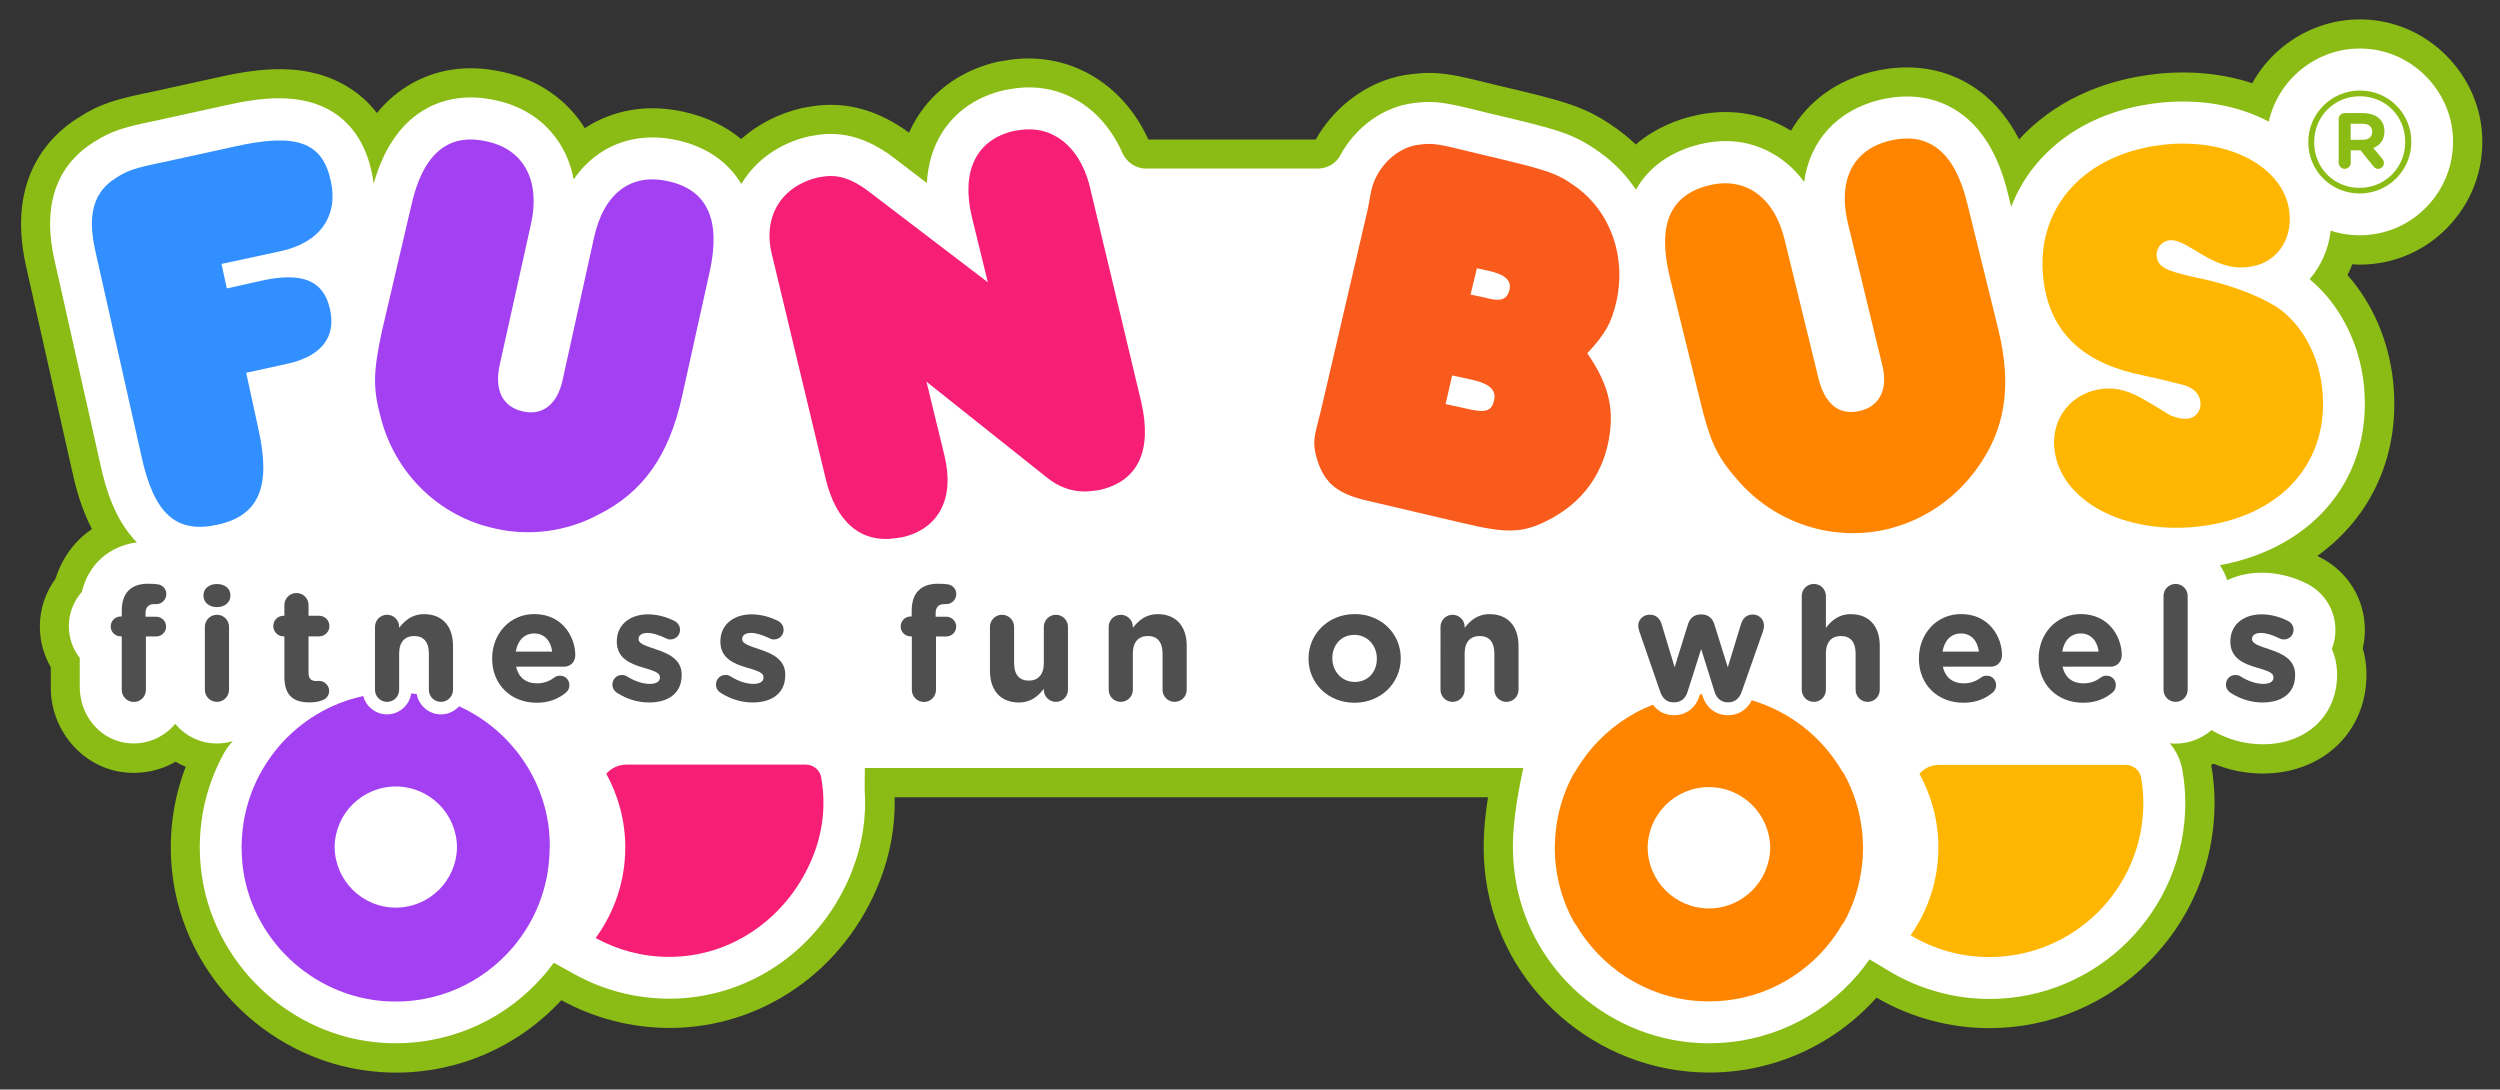
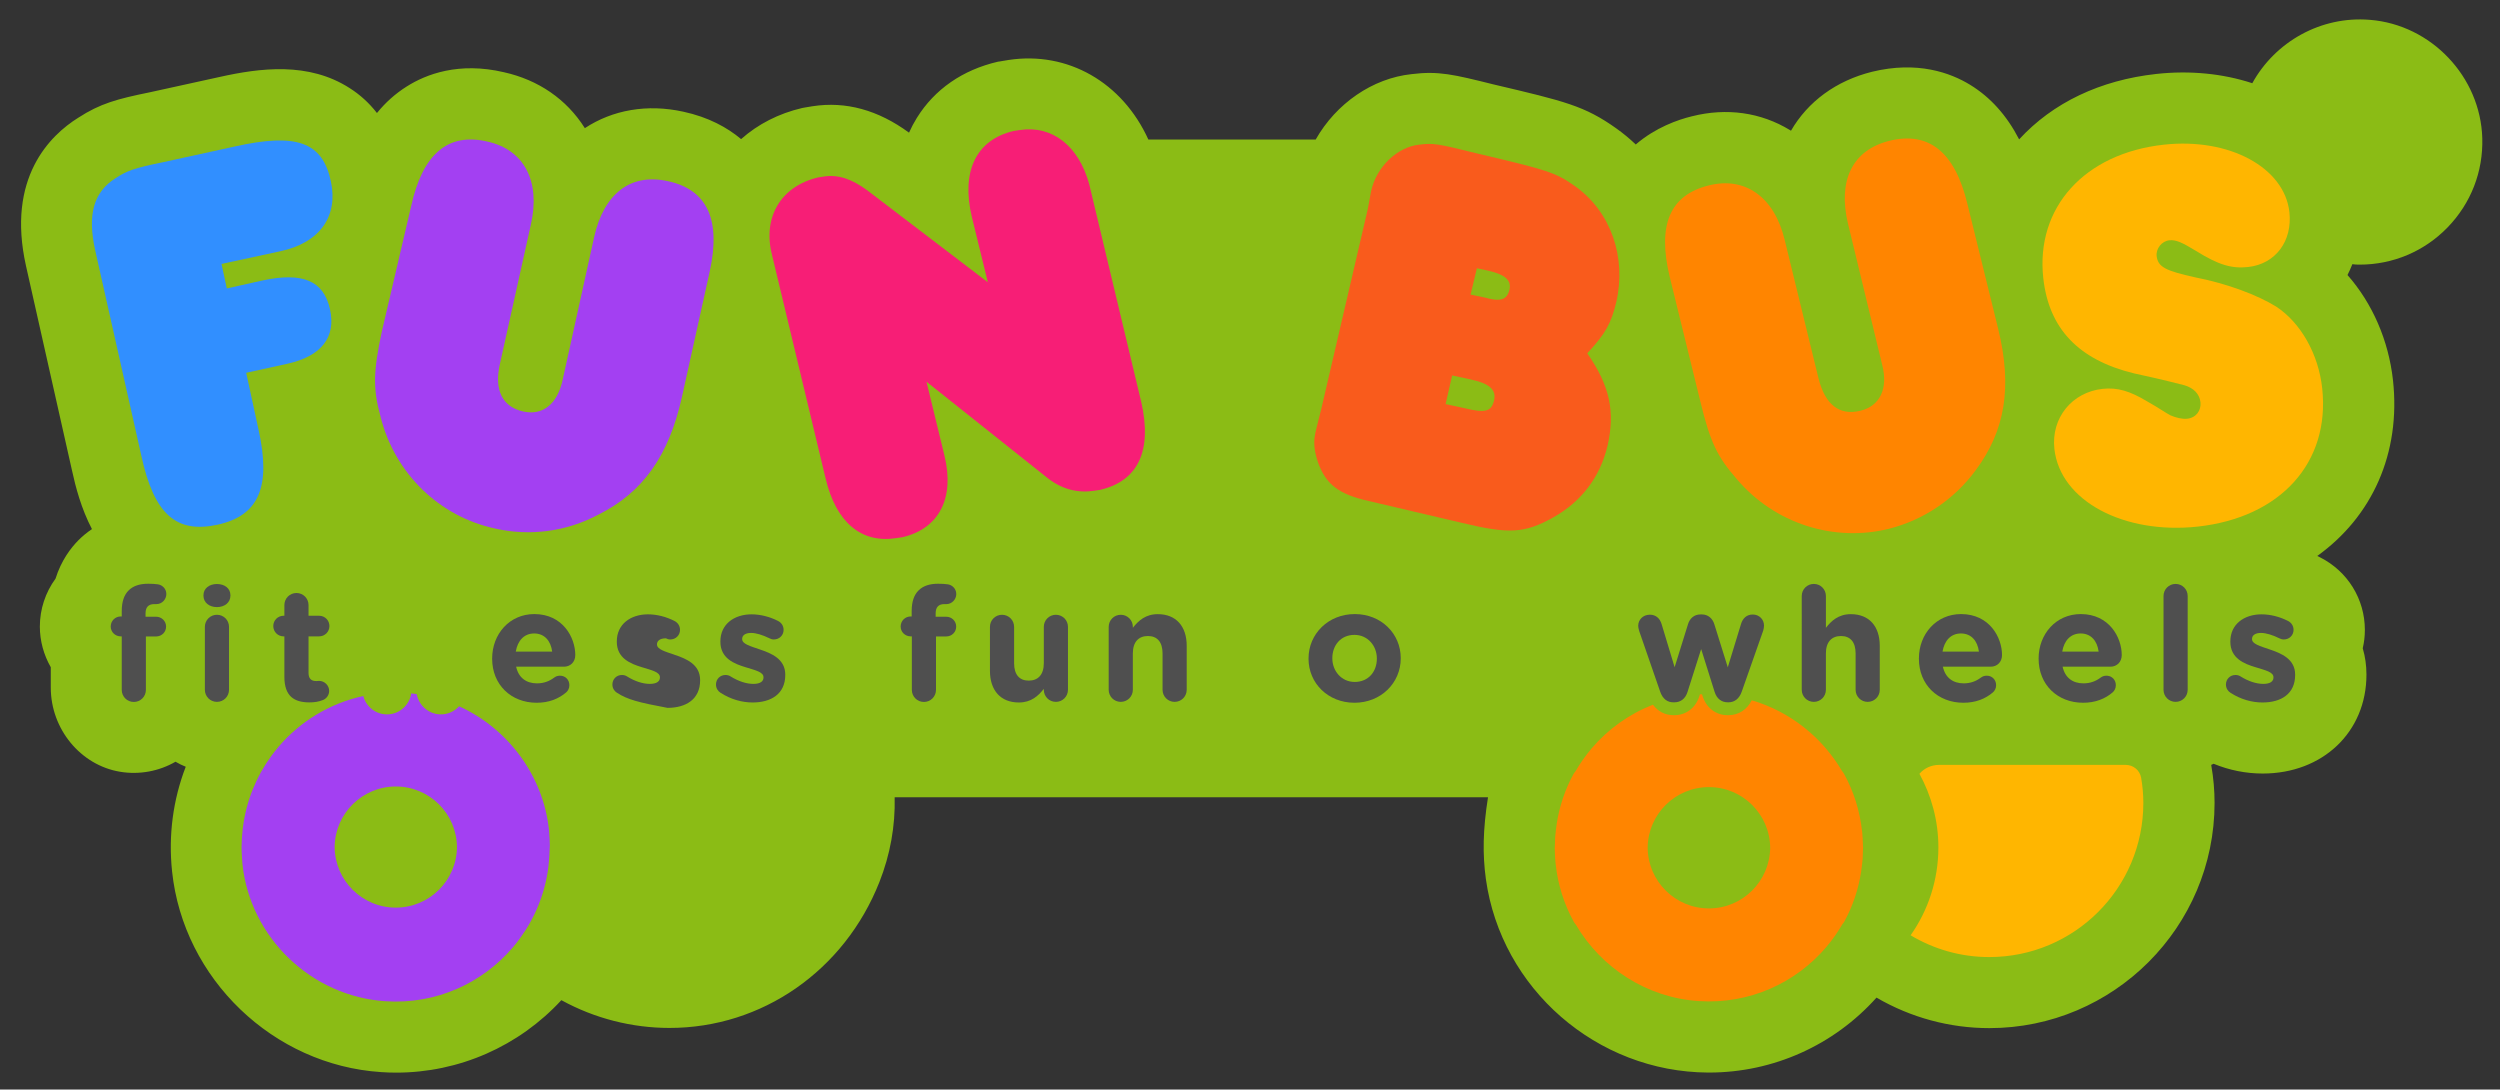
<svg xmlns="http://www.w3.org/2000/svg" version="1.1" id="Layer_2_copy_4" x="0px" y="0px" viewBox="0 0 2836 1236" style="enable-background:new 0 0 2836 1236;" xml:space="preserve">
  <rect x="0" y="0" width="2836" height="1236" fill="#333333" stroke="none" />
  <style type="text/css">
	.st0{fill:#8BBC15;}
	.st1{fill:#FFFFFF;}
	.st2{fill:#318FFF;}
	.st3{fill:#A340F2;}
	.st4{fill:#F71E76;}
	.st5{fill:#F95B1C;}
	.st6{fill:#FF8500;}
	.st7{fill:#FFB600;}
	.st8{fill:#4F4F4F;}
</style>
  <g>
    <path class="st0" d="M2676.7,300.2c37.9,0,73.4-15,99.8-42.2c26.5-27.3,40.5-63.2,39.4-101.3c-2-69.7-58-128.7-127.5-134.2   c-55.6-4.6-107.5,24.9-133.4,71.9c-33.5-11-71-14.7-109-10.5c-63.5,7-117.3,32.6-155.5,74.2c-13.9-27-32.5-47.8-55.6-61.9   c-22.4-13.7-59.8-27.3-111.2-14.8c-40.9,10.2-72.9,33.9-92,66.9c-0.4-0.2-0.8-0.5-1.1-0.7c-33.2-20.2-71.8-25.6-111.2-15.7   c-16.1,3.9-41.3,12.7-63.8,32c-7-6.7-14.4-12.8-22.3-18.4c-35.8-25.4-57.8-30.6-139.3-49.8c-45-11.2-61.9-15.4-92.8-11.6   c-44,4.7-85.4,33.1-108.7,74.2h-189.8c-29.5-64.9-91.4-100.4-158.4-90.3l-10.2,1.7L1132,70c-40,9.3-71.8,31.3-91.9,63.7   c-3.3,5.3-6.3,11-8.9,16.8c-35-25.7-71.7-35.8-109.4-30l-9.6,1.6l-2.1,0.4c-26.7,6.2-50.4,18.4-69.4,35.3   c-15.6-13.1-36.9-24.9-65.6-31.1c-40.9-9-80.1-2.1-111.7,18.7c-0.1-0.1-0.2-0.3-0.2-0.4c-20.6-32.5-52.5-54.4-91.7-63.1   c-50.9-11.9-88,2.2-110.1,16.2c-12.7,8-24,18-33.8,30.1c-8.6-11.1-18.9-20.6-31-28.3c-46.5-29.8-101-23-147.9-12.5l-78.8,17.3   c-37.2,7.6-56.2,12.7-81.2,28.9c-31.7,19.8-81.6,68-59.2,168.1l52.2,232.1c4.1,18.8,10.4,43,22.6,66.4c-6.2,4.2-11.3,8.6-15.3,12.6   c-8.5,8.6-19.5,22.8-26,43.6c-11.5,15.7-17.8,34.7-17.8,54.4c0,16.2,4.4,32.1,12.4,46.1V780c0,47,33.8,88.1,78.7,95.5   c21.9,3.6,44.1-0.6,62.8-11.4c3.7,2.2,7.6,4.1,11.6,5.7c-14.5,37.6-19.8,78-15.5,118.7c12.8,121.9,114.8,219.8,237.2,227.7   c5.6,0.4,11.3,0.6,17,0.6c71.3,0,139.1-29.8,187.4-82.2l0.4,0.2c37.4,20.5,79.7,31.3,122.3,31.3c104.9,0,198.4-65,238.1-165.5   c12.3-31.2,18.1-63.6,17.3-96.2H1688c-5.8,36.6-6.3,64.7-2.4,92.9c17.4,124.4,125.7,218.7,252,219.4h1.2   c72.6,0,141.5-30.9,189.9-85c39,22.7,83.1,34.6,128,34.6c140.9,0,255.5-114.6,255.5-255.5c0-14-1.2-28.2-3.7-42.4   c0-0.2-0.1-0.5-0.1-0.7c0.9-0.4,1.8-0.9,2.7-1.3c17.7,7.3,36.6,11.1,55.7,11.1c68.2,0,117.7-47.2,117.7-112.2   c0-10.4-1.4-20.4-4.2-29.9c1.6-6.8,2.4-13.7,2.4-20.8c0-35.1-19.6-66.7-51.1-82.5c-1-0.5-1.9-0.9-2.9-1.4   c62.2-44.7,95-116.4,85.9-199.4c-5-45.1-23.3-87.2-51.6-119.3c2-4,3.9-8.1,5.5-12.3C2671.2,300.1,2674,300.2,2676.7,300.2z" />
    <g>
-       <path class="st1" d="M2676.7,266.9c28.9,0,55.9-11.4,76-32.2c20.2-20.8,30.8-48.2,30-77.2c-1.5-53-44.1-97.9-97-102.1    c-52.8-4.4-100.7,31.6-112,82.6c-35-18.7-79-26.3-124-21.4c-56,6.1-102.9,28.5-135.6,64.8c-14.1,15.6-25,33.4-32.6,53.2l-3.5-14.2    c-11-46.1-31.3-78.4-60.3-96.1c-17-10.4-45.7-20.7-85.8-10.9c-47.8,11.9-78.9,46.2-85.3,93c-9.2-12.6-20.3-22.9-33.1-30.7    c-25.5-15.5-55.2-19.6-86.1-11.8c-19.1,4.7-52.6,17.4-71.6,51.3c-11.3-16.9-25.2-31.3-41.6-42.8c-30.5-21.6-47.4-25.6-128.2-44.7    c-45.3-11.3-56.9-13.8-81.2-10.9c-35.1,3.8-67.2,27.4-84.7,59.9c-4.9,9.2-14.8,14.5-25.2,14.5h-194.9c-11.9,0-22.2-7.3-27-18.2    c-23-51.9-70.1-80.6-123.3-72.5l-10.2,1.7c-31.2,7.2-55.8,24.1-71.2,48.9c-10,16-15.7,35.4-16.9,56.5l-39.4-30.1    c-28.2-20.8-55.9-28.8-84.8-24.4l-9.6,1.6c-32.8,7.7-59.8,26.4-75.8,52.7c-0.3,0.4-0.5,0.8-0.8,1.3c-0.6-1-1.2-2-1.8-2.9    c-10.7-16.6-31.8-38.3-71.4-46.8c-47.7-10.5-90.6,6-117.1,44.5c-2.7-14.9-8-28.6-15.8-40.8c-15.8-24.9-40.5-41.7-71.2-48.6    c-39.7-9.3-68.1,1.4-84.8,11.9c-25.6,16.1-44.1,43.8-55,82.3c-0.5-4.1-1.2-8.3-2.1-12.5c-6.6-31-21.2-53.9-43.4-68.2    c-36.2-23.2-82.5-17.1-122.9-8l-79.2,17.4c-36.7,7.5-50.4,11.7-70.3,24.5c-29.6,18.5-61.4,56.5-44.4,132.6l52.2,232.4    c5.7,26.4,16.1,63.1,41.5,88.8c-21.2,2.8-34.9,12.4-43.1,20.6c-6.6,6.6-15.2,18.1-19.3,35.5c-9.6,10.8-14.8,24.6-14.8,39    c0,13,4.4,25.8,12.4,36l0,33.3c0,30.3,21,57.8,50.9,62.8c22.1,3.7,43.7-4.8,57.4-21.4c11.6,14.1,28.8,22.3,47.2,22.3    c6.2,0,12.3-0.9,18.1-2.7c-4.1,4.3-7.6,9.1-10.4,14.3c-21.7,39.7-30.6,84.6-25.8,129.9c11.2,106,99.9,191.2,206.3,198.1    c5,0.3,9.9,0.5,14.8,0.5c65,0,126.6-28.5,168.9-78.2c3.3-3.8,6.6-8.1,10.3-13.1l24.6,13.5c32.6,17.9,69.2,27.2,106.4,27.2    c91.2,0,172.5-56.7,207.2-144.5c11.8-29.9,16.7-60.9,14.5-92.4c-0.1-2,0-3.9,0.2-24.8H1728c-11.1,51.7-14.5,86.5-9.5,121.5    c15.2,108.2,109.3,190.2,219.1,190.8h1.2c65,0,126.6-28.5,168.9-78.2c4.4-5.1,8.6-10.7,13.1-17l22.4,13.4    c34.5,20.6,73.7,31.5,113.5,31.5c122.6,0,222.3-99.7,222.3-222.3c0-12.1-1.1-24.5-3.2-36.8c-2-11.8-7.1-22.4-14.4-30.9    c17,1.9,34.4-3.6,47.3-15c17.9,10.6,37.9,16.1,58.1,16.1c49.7,0,84.4-32.5,84.4-79c0-10.4-2-20.2-6-29.1    c2.8-6.9,4.1-14.1,4.1-21.6c0-22.4-12.5-42.6-32.7-52.7c-29.2-14.6-63.5-16.5-90.1-3.7c-1.9-6-4.7-11.8-8.3-17    c109.2-20.3,174.6-102.3,163.2-206.2c-5.2-47-28-90.8-61.4-118.3c13.1-15.1,21.5-34.3,24-55.1    C2654.6,265.2,2665.6,266.9,2676.7,266.9z" />
      <g>
        <g>
          <path class="st0" d="M2618.5,161.4v-0.3c0-31.8,25.8-58.4,58.6-58.4s58.3,26.3,58.3,58.1v0.3c0,31.8-25.8,58.4-58.6,58.4      C2644,219.5,2618.5,193.2,2618.5,161.4z M2728.5,161.1v-0.3c0-28.6-22.1-51.6-51.5-51.6c-29.5,0-51.8,23.4-51.8,52v0.3      c0,28.6,22.1,51.6,51.5,51.6C2706.3,213,2728.5,189.6,2728.5,161.1z M2652.9,135.1c0-3.7,3.1-6.8,6.8-6.8h20.8      c8.4,0,14.8,2.4,19.2,6.8c3.4,3.4,5.2,8.1,5.2,13.6v0.3c0,9.5-4.8,15.7-12.6,18.9l10.2,12.3c1.1,1.4,1.8,2.7,1.8,4.7      c0,3.7-3.1,6.6-6.3,6.6c-2.7,0-4-0.8-5.8-3.1l-14.4-17.9h-11.1v14.2c0,3.7-3.2,6.8-6.9,6.8c-3.7,0-6.8-3.1-6.8-6.8V135.1z       M2680.3,158.6c6.9,0,10.7-3.7,10.7-8.9v-0.3c0-6-4.2-9-11-9h-13.4v18.2H2680.3z" />
        </g>
        <g>
          <g>
            <g>
              <path class="st2" d="M293.2,487c14.6,65.1,0.6,97.9-46.3,108.2s-72.2-11.6-86.6-78.4L108,284c-9.1-40.8-1.7-66.5,23.5-82.1        c12.7-8.2,19.7-11,54.4-18.1l79.9-17.5c70.4-15.8,100.1-5.5,109.6,39.6c8.4,39.1-12.2,69.5-57.3,79.1l-66.8,14.4l6,27.8        l40.8-9.1c45.1-9.6,68.9,0.2,76.2,32.4c7.3,32.1-9.9,53.6-48.1,62.1l-46.9,10.3L293.2,487z" />
              <path class="st3" d="M567.2,412.4c-7,29.9,2.7,49,25.9,54.3c22.4,5.2,39.4-8.1,45.3-36.4L674,268.9        c11-49.1,41.2-72.8,83.6-63.4c44.9,9.6,60.5,44,47.4,103l-31.5,142.2c-14.7,65.7-43.6,107.5-94.5,133        c-36.5,19.5-78.1,24.8-117.2,15.9c-63.3-13.5-113.8-62.3-130-126.5c-8.9-32.7-8.4-51.4,1.4-97.2l33.2-142        c13-59.1,41.6-83.8,86.5-73.3c41.6,9.2,60.4,44.8,49.4,93.8L567.2,412.4z" />
              <path class="st4" d="M1294.6,455.9l-58.9-246.6c-11.8-43.7-42-67.4-78.8-61.8c-2.5,0.4-4.2,0.6-6.7,1        c-43.1,10-59.9,46-47.8,97.3l18.2,74.4L983.8,215.9c-17.4-12.8-32.8-18.2-49.5-15.6c-1.7,0.3-3.4,0.5-5.9,0.9        c-42.2,9.8-63.5,44.8-52.7,87.7l60.9,254c11.8,49.6,40.3,73.6,79.7,67.6c2.5-0.4,5-0.8,7.5-1.1c41.4-9.7,59.3-44.2,47.7-92.1        l-20.5-84.3l137.5,109.4c16.5,12.9,34.3,17.1,52.8,14.3c2.5-0.4,4.2-0.6,6.7-1C1291.1,545.6,1307.3,511.4,1294.6,455.9z" />
              <path class="st5" d="M1823.5,506.1c-8.5,34.9-29.1,62.7-61.6,80.9s-50.4,18.9-103.7,6.1l-105.7-24.8        c-34.2-7.6-48.4-19.2-57.1-43.1c-4-11.5-5.5-21.8-3.8-31c0.3-3.4,2.9-12.5,7.2-30l52.9-227.4l3.7-20.1        c6.1-27.5,29.6-49.9,54.5-52.6c15.5-1.9,19.7-1.5,64.6,9.7c79.9,18.9,89.9,21.5,112.2,37.4c40.6,28.7,58.6,80.7,46.8,131.5        c-5.8,24.1-12,35.5-32.9,58.1C1826.7,438.3,1832.3,467.8,1823.5,506.1z M1639.9,458.4l21.7,4.7c23.3,5.7,30.3,3.8,33.2-8.7        c2.8-11.6-4.1-19.1-25.8-23.8l-21.7-4.7L1639.9,458.4z M1668.2,334.2l15.9,3.3c18.2,5.2,25.3,2.5,28.1-8.3        c2.8-10.8-4.3-17.5-22.6-21.8l-14.2-3.1L1668.2,334.2z" />
              <path class="st6" d="M2062.9,429.2c7.5,29.7,23.4,42.5,47.4,36.8c22.3-5.4,31.9-25.1,24.8-52.3l-38.8-160.2        c-11.6-48.8,5-83.3,47.1-93.8c44.6-10.9,74.3,12.5,88.5,72l34.8,141.2c16.2,66,8.1,115.5-25.6,160.7        c-24.5,33.3-59.3,56.3-98.1,66.2c-62.7,15.6-129.9-5.8-172.7-56.2c-22.3-25.5-30.3-42.2-41.3-87.6l-34.9-142        c-14.1-58.7,0-92.8,44.5-103.7c41.2-10.3,74.4,13.3,86,62.1L2062.9,429.2z" />
              <g>
                <path class="st7" d="M2330.5,509.3c-3.9-35.4,20.2-64.5,54.8-68.2c16.9-1.8,31,2.6,50.2,14.1c12.7,7.1,21,13,26.5,15.9         c6.3,2.7,13.3,4.5,19.2,3.9c10.1-1.1,16-9.4,15-18.7c-1-9.3-7.7-16.2-18.3-19.3c-7-1.8-25.5-6.6-56.9-13.4         c-63.1-15.3-96.8-50.8-103.1-108.1c-8.8-80.1,46.8-141.6,136.9-151.4c74.2-8.1,136.7,26,142.3,76.5         c3.6,32.9-15.7,58.9-46.9,62.3c-18.5,2-33.5-2.3-59.1-18.3c-15.5-9.4-22.7-12.9-30.3-12c-8.4,0.9-15.2,9.3-14.3,17.8         c1.4,12.6,10.4,16.8,43.6,24.2c36.6,7.1,71.3,20.3,92.3,33.4c27.6,18.3,47.7,53.6,51.9,92.4c9.2,84.3-47.1,146.7-141.4,157         C2409.4,606.4,2337,568.3,2330.5,509.3z" />
              </g>
            </g>
            <path class="st3" d="M623.7,958.3c0-2-0.1-4.1-0.2-6.1c-0.1-1.5-0.2-3-0.3-4.6c-0.1-2-0.2-3.9-0.4-5.9       c-6.6-62.5-47-115.5-102-140.5c-5.1,5.6-12.4,9.2-20.6,9.2c-13.7,0-25.1-10-27.5-23.1c-2-0.3-4.1-0.5-6.2-0.7       c-2,13.4-13.5,23.8-27.5,23.8c-12.9,0-23.7-8.8-26.9-20.8c-38.2,8.2-71.7,28.9-96.2,57.6c-2.9,3.4-5.6,6.9-8.2,10.5       c-17,23.2-28.3,50.8-32.1,80.7c-0.1,0.7-0.2,1.4-0.3,2c-0.4,3.3-0.7,6.6-0.9,10c-0.1,1.9-0.2,3.8-0.2,5.7       c0,1.5-0.2,2.9-0.2,4.4c0,1,0.1,2,0.1,3c0,2,0.1,4.1,0.2,6.1c0.1,1.5,0.2,3,0.3,4.6c0.1,2,0.2,3.9,0.4,5.9       c8.8,83.7,78.3,150.2,162.2,155.7c58,3.8,110.2-20.8,144.6-61.1c2.9-3.4,5.6-6.9,8.2-10.5c17-23.2,28.3-50.8,32.1-80.7       c0.1-0.7,0.2-1.4,0.2-2c0.4-3.3,0.7-6.6,0.9-10c0.1-1.9,0.2-3.8,0.2-5.7c0-1.5,0.2-2.9,0.2-4.4       C623.8,960.3,623.7,959.3,623.7,958.3z M449,1029.6c-38.1,0-69-30.7-69.4-68.7c0.4-38,31.3-68.7,69.4-68.7       c38.1,0,69,30.7,69.4,68.7C518,998.9,487.1,1029.6,449,1029.6z" />
            <g>
-               <path class="st4" d="M687.8,877.8c13.6,24.8,21.5,53.2,21.5,83.5c0,38.5-12.5,73.9-33.6,102.8c24.5,13.4,52.5,21.2,82.4,21.4        c73.3,0.5,137.3-46.3,164.3-114.5c12.5-31.5,14-61.4,9.2-89.1c-1.5-8.4-8.9-14.5-17.4-14.5c-41.8,0-163.3,0-204.1,0        C701.5,867.5,693.4,871.3,687.8,877.8L687.8,877.8z" />
-             </g>
+               </g>
            <path class="st6" d="M2113.3,958.7c0-1.2-0.1-2.3-0.1-3.5c-0.1-3.7-0.4-7.3-0.7-10.9c0-0.3,0-0.7-0.1-1c0-0.2-0.1-0.4-0.1-0.5       c-2.5-23.3-9.6-45.3-20.4-64.9c-0.7-1.2-1.5-2.4-2.4-3.4c-22.5-38.3-59.1-67.4-102.3-80.1c-5.3,10.6-15,16.9-26.5,16.9h-0.9       c-13.3,0-24.1-8.3-28.4-21.7l-0.6-2c-0.8,0-1.6,0-2.4,0.1l-0.6,1.9c-4.2,13.4-15.1,21.7-28.4,21.7h-0.9       c-9.6,0-17.8-4.3-23.4-11.9c-27.1,10.6-50.9,27.7-69.5,49.5c-3.7,4.3-7.1,8.9-10.4,13.5c-2.8,4.1-5.5,8.3-8,12.6       c-0.8,1-1.6,1.9-2.2,3c-9.5,17.3-16,36.5-19.1,56.7c0,0.1,0,0.1,0,0.2c-0.6,3.8-1,7.6-1.4,11.5c-0.1,1-0.2,2.1-0.3,3.1       c-0.2,2.8-0.3,5.7-0.3,8.6c0,1.3-0.2,2.6-0.2,4c0,0.9,0.1,1.8,0.1,2.6c0,1.2,0.1,2.3,0.1,3.5c0.1,3.7,0.4,7.3,0.7,10.9       c0,0.3,0,0.7,0.1,1c0,0.2,0.1,0.4,0.1,0.5c2.5,23.3,9.6,45.3,20.4,64.9c0.7,1.2,1.5,2.4,2.4,3.4       c28.7,48.9,80.4,82.9,139.4,86.7c58,3.8,110.2-20.8,144.6-61.1c3.7-4.3,7.1-8.9,10.4-13.5c2.8-4.1,5.5-8.3,8-12.6       c0.8-1,1.6-1.9,2.2-3c9.5-17.3,16-36.5,19.1-56.7c0-0.1,0-0.1,0-0.2c0.6-3.8,1-7.6,1.4-11.5c0.1-1,0.2-2.1,0.3-3.1       c0.2-2.8,0.3-5.7,0.3-8.6c0-1.3,0.2-2.6,0.2-4C2113.4,960.4,2113.3,959.6,2113.3,958.7z M1938.6,1030.5       c-38.2,0-69.1-30.8-69.5-68.8c0.4-38.1,31.3-68.8,69.5-68.8c38.2,0,69.1,30.8,69.5,68.8       C2007.6,999.8,1976.7,1030.5,1938.6,1030.5z" />
            <g>
              <g>
                <path class="st7" d="M2177.4,877.8c13.6,24.8,21.5,53.2,21.5,83.5c0,37.1-11.7,71.5-31.5,99.7c26.1,15.6,56.5,24.7,89.2,24.7         c96.6,0,174.8-78.3,174.8-174.8c0-9.8-0.9-19.4-2.5-28.7c-1.5-8.4-8.9-14.5-17.4-14.5l-212.2,0         C2190.9,867.8,2182.9,871.4,2177.4,877.8L2177.4,877.8z" />
              </g>
            </g>
          </g>
          <g>
            <g>
              <path class="st8" d="M138.1,721.9H137c-6.3,0-11.4-4.9-11.4-11.2s5-11.4,11.4-11.4h1.1v-6.1c0-10.6,2.7-18.4,7.8-23.4        c5.1-5.1,12.4-7.6,22.2-7.6c4.3,0,8.1,0.2,11.2,0.7c4.7,0.7,9.4,4.9,9.4,11c0,6.1-5,11.4-11.2,11.4H175        c-6.3,0-9.9,3.2-9.9,10.5v3.8H177c6.3,0,11.4,4.9,11.4,11.2s-5,11.2-11.4,11.2h-11.5v60.6c0,7.6-6.1,13.7-13.7,13.7        s-13.7-6.1-13.7-13.7V721.9z" />
              <path class="st8" d="M230.8,675.3c0-7.9,6.7-12.8,15.3-12.8c8.7,0,15.3,4.9,15.3,12.8v0.4c0,7.9-6.7,13-15.3,13        c-8.7,0-15.3-5.1-15.3-13V675.3z M232.4,711.1c0-7.6,6.1-13.7,13.7-13.7s13.7,6.1,13.7,13.7v71.4c0,7.6-6.1,13.7-13.7,13.7        s-13.7-6.1-13.7-13.7V711.1z" />
              <path class="st8" d="M322.6,767.7v-45.8h-0.9c-6.5,0-11.7-5.2-11.7-11.7c0-6.5,5.2-11.7,11.7-11.7h0.9v-12.1        c0-7.6,6.1-13.7,13.7-13.7c7.6,0,13.7,6.1,13.7,13.7v12.1H362c6.5,0,11.7,5.2,11.7,11.7c0,6.5-5.2,11.7-11.7,11.7H350v41.3        c0,6.3,2.7,9.4,8.8,9.4c0.9,0,2.7-0.2,3.2-0.2c6.1,0,11.4,5.1,11.4,11.4c0,4.9-3.2,8.8-7,10.3c-5,2-9.7,2.7-15.7,2.7        C333.9,796.7,322.6,790,322.6,767.7z" />
-               <path class="st8" d="M425.4,711.1c0-7.6,6.1-13.7,13.7-13.7c7.6,0,13.7,6.1,13.7,13.7v1.1c6.3-8.1,14.4-15.5,28.3-15.5        c20.7,0,32.8,13.7,32.8,35.9v49.9c0,7.6-6.1,13.7-13.7,13.7c-7.6,0-13.7-6.1-13.7-13.7v-41.3c0-13-6.1-19.7-16.6-19.7        c-10.5,0-17.1,6.7-17.1,19.7v41.3c0,7.6-6.1,13.7-13.7,13.7c-7.6,0-13.7-6.1-13.7-13.7V711.1z" />
              <path class="st8" d="M608.8,797.2c-29,0-50.5-20.4-50.5-49.9v-0.4c0-27.6,19.7-50.3,47.8-50.3c32.3,0,46.5,26.5,46.5,46.5        c0,7.9-5.6,13.2-12.8,13.2h-54.3c2.7,12.4,11.4,18.9,23.6,18.9c7.6,0,13.9-2.3,19.5-6.5c2-1.4,3.8-2.2,6.7-2.2        c6.1,0,10.6,4.7,10.6,10.8c0,3.6-1.6,6.3-3.6,8.1C633.8,792.7,622.8,797.2,608.8,797.2z M626.4,739.2        c-1.6-12.3-8.8-20.6-20.4-20.6c-11.4,0-18.8,8.1-20.9,20.6H626.4z" />
-               <path class="st8" d="M699.9,785.9c-2.9-1.8-5.2-5.1-5.2-9.4c0-6.1,4.7-10.8,10.8-10.8c2,0,4,0.5,5.4,1.4        c9.2,5.8,18.4,8.7,26.2,8.7c7.9,0,11.5-2.9,11.5-7.2v-0.4c0-5.9-9.4-7.9-20-11.2c-13.5-4-28.9-10.3-28.9-29v-0.4        c0-19.7,15.9-30.7,35.3-30.7c10.1,0,20.6,2.7,29.9,7.4c4,2,6.5,5.6,6.5,10.3c0,6.1-4.9,10.8-11,10.8c-2,0-3.2-0.4-5-1.3        c-7.8-3.8-15.1-6.1-20.9-6.1c-6.7,0-10.1,2.9-10.1,6.7v0.4c0,5.4,9.2,7.9,19.7,11.5c13.5,4.5,29.2,11,29.2,28.7v0.4        c0,21.5-16.1,31.2-37,31.2C724.4,796.9,711.6,793.5,699.9,785.9z" />
+               <path class="st8" d="M699.9,785.9c-2.9-1.8-5.2-5.1-5.2-9.4c0-6.1,4.7-10.8,10.8-10.8c2,0,4,0.5,5.4,1.4        c9.2,5.8,18.4,8.7,26.2,8.7c7.9,0,11.5-2.9,11.5-7.2v-0.4c0-5.9-9.4-7.9-20-11.2c-13.5-4-28.9-10.3-28.9-29v-0.4        c0-19.7,15.9-30.7,35.3-30.7c10.1,0,20.6,2.7,29.9,7.4c4,2,6.5,5.6,6.5,10.3c0,6.1-4.9,10.8-11,10.8c-2,0-3.2-0.4-5-1.3        c-6.7,0-10.1,2.9-10.1,6.7v0.4c0,5.4,9.2,7.9,19.7,11.5c13.5,4.5,29.2,11,29.2,28.7v0.4        c0,21.5-16.1,31.2-37,31.2C724.4,796.9,711.6,793.5,699.9,785.9z" />
              <path class="st8" d="M817.4,785.9c-2.9-1.8-5.2-5.1-5.2-9.4c0-6.1,4.7-10.8,10.8-10.8c2,0,4,0.5,5.4,1.4        c9.2,5.8,18.4,8.7,26.2,8.7c7.9,0,11.5-2.9,11.5-7.2v-0.4c0-5.9-9.4-7.9-20-11.2c-13.5-4-28.9-10.3-28.9-29v-0.4        c0-19.7,15.9-30.7,35.3-30.7c10.1,0,20.6,2.7,29.9,7.4c4,2,6.5,5.6,6.5,10.3c0,6.1-4.9,10.8-11,10.8c-2,0-3.2-0.4-5-1.3        c-7.8-3.8-15.1-6.1-20.9-6.1c-6.7,0-10.1,2.9-10.1,6.7v0.4c0,5.4,9.2,7.9,19.7,11.5c13.5,4.5,29.2,11,29.2,28.7v0.4        c0,21.5-16.1,31.2-37,31.2C842,796.9,829.2,793.5,817.4,785.9z" />
            </g>
            <g>
              <path class="st8" d="M1034.2,721.9h-1.1c-6.3,0-11.4-4.9-11.4-11.2s5-11.4,11.4-11.4h1.1v-6.1c0-10.6,2.7-18.4,7.8-23.4        c5.1-5.1,12.4-7.6,22.2-7.6c4.3,0,8.1,0.2,11.2,0.7c4.7,0.7,9.4,4.9,9.4,11c0,6.1-5,11.4-11.2,11.4h-2.3        c-6.3,0-9.9,3.2-9.9,10.5v3.8h11.9c6.3,0,11.4,4.9,11.4,11.2s-5,11.2-11.4,11.2h-11.5v60.6c0,7.6-6.1,13.7-13.7,13.7        s-13.7-6.1-13.7-13.7V721.9z" />
              <path class="st8" d="M1211.5,782.5c0,7.6-6.1,13.7-13.7,13.7s-13.7-6.1-13.7-13.7v-1.1c-6.3,8.1-14.4,15.5-28.3,15.5        c-20.7,0-32.8-13.7-32.8-35.9v-49.9c0-7.6,6.1-13.7,13.7-13.7s13.7,6.1,13.7,13.7v41.3c0,13,6.1,19.7,16.6,19.7        c10.5,0,17.1-6.7,17.1-19.7v-41.3c0-7.6,6.1-13.7,13.7-13.7s13.7,6.1,13.7,13.7V782.5z" />
              <path class="st8" d="M1257.7,711.1c0-7.6,6.1-13.7,13.7-13.7c7.6,0,13.7,6.1,13.7,13.7v1.1c6.3-8.1,14.4-15.5,28.3-15.5        c20.7,0,32.8,13.7,32.8,35.9v49.9c0,7.6-6.1,13.7-13.7,13.7s-13.7-6.1-13.7-13.7v-41.3c0-13-6.1-19.7-16.6-19.7        c-10.5,0-17.1,6.7-17.1,19.7v41.3c0,7.6-6.1,13.7-13.7,13.7c-7.6,0-13.7-6.1-13.7-13.7V711.1z" />
            </g>
            <g>
              <path class="st8" d="M1484.4,747.3v-0.4c0-27.8,22.4-50.3,52.5-50.3c29.9,0,52.1,22.2,52.1,49.9v0.4        c0,27.8-22.4,50.3-52.5,50.3C1506.6,797.2,1484.4,775.1,1484.4,747.3z M1561.9,747.3v-0.4c0-14.2-10.3-26.7-25.4-26.7        c-15.7,0-25.1,12.1-25.1,26.3v0.4c0,14.2,10.3,26.7,25.4,26.7C1552.6,773.6,1561.9,761.6,1561.9,747.3z" />
-               <path class="st8" d="M1634.1,711.1c0-7.6,6.1-13.7,13.7-13.7c7.6,0,13.7,6.1,13.7,13.7v1.1c6.3-8.1,14.4-15.5,28.3-15.5        c20.7,0,32.8,13.7,32.8,35.9v49.9c0,7.6-6.1,13.7-13.7,13.7s-13.7-6.1-13.7-13.7v-41.3c0-13-6.1-19.7-16.6-19.7        c-10.5,0-17.1,6.7-17.1,19.7v41.3c0,7.6-6.1,13.7-13.7,13.7c-7.6,0-13.7-6.1-13.7-13.7V711.1z" />
            </g>
            <g>
              <path class="st8" d="M1883.3,784.6l-23.6-68.2c-0.5-1.6-1.3-4.3-1.3-6.7c0-6.3,5.1-12.4,13.2-12.4c6.9,0,11.4,4.3,13.3,10.6        l14.8,49l15.2-48.9c2-6.5,7-11,14.1-11h1.6c7,0,12.1,4.5,14.1,11l15.3,49l15.1-49.4c1.8-5.8,6-10.5,13.2-10.5        c7.6,0,12.8,5.8,12.8,12.6c0,1.8-0.5,4.3-0.9,5.6l-24.3,69.1c-2.9,8.5-8.5,12.3-15.1,12.3h-0.9c-6.7,0-12.3-3.8-14.8-11.7        l-15.3-48.7l-15.5,48.7c-2.5,7.9-8.1,11.7-14.8,11.7h-0.9C1891.8,796.9,1886.2,793.1,1883.3,784.6z" />
              <path class="st8" d="M2043.9,676.1c0-7.6,6.1-13.7,13.7-13.7s13.7,6.1,13.7,13.7v36.1c6.3-8.1,14.4-15.5,28.3-15.5        c20.7,0,32.8,13.7,32.8,35.9v49.9c0,7.6-6.1,13.7-13.7,13.7s-13.7-6.1-13.7-13.7v-41.3c0-13-6.1-19.7-16.6-19.7        c-10.5,0-17.1,6.7-17.1,19.7v41.3c0,7.6-6.1,13.7-13.7,13.7s-13.7-6.1-13.7-13.7V676.1z" />
              <path class="st8" d="M2227.3,797.2c-29,0-50.5-20.4-50.5-49.9v-0.4c0-27.6,19.7-50.3,47.8-50.3c32.3,0,46.5,26.5,46.5,46.5        c0,7.9-5.6,13.2-12.8,13.2H2204c2.7,12.4,11.4,18.9,23.6,18.9c7.6,0,13.9-2.3,19.5-6.5c2-1.4,3.8-2.2,6.7-2.2        c6.1,0,10.6,4.7,10.6,10.8c0,3.6-1.6,6.3-3.6,8.1C2252.3,792.7,2241.3,797.2,2227.3,797.2z M2244.9,739.2        c-1.6-12.3-8.8-20.6-20.4-20.6c-11.4,0-18.8,8.1-20.9,20.6H2244.9z" />
              <path class="st8" d="M2363.1,797.2c-29,0-50.5-20.4-50.5-49.9v-0.4c0-27.6,19.7-50.3,47.8-50.3c32.3,0,46.5,26.5,46.5,46.5        c0,7.9-5.6,13.2-12.8,13.2h-54.3c2.7,12.4,11.4,18.9,23.6,18.9c7.6,0,13.9-2.3,19.5-6.5c2-1.4,3.8-2.2,6.7-2.2        c6.1,0,10.6,4.7,10.6,10.8c0,3.6-1.6,6.3-3.6,8.1C2388.1,792.7,2377.1,797.2,2363.1,797.2z M2380.7,739.2        c-1.6-12.3-8.8-20.6-20.4-20.6c-11.4,0-18.8,8.1-20.9,20.6H2380.7z" />
              <path class="st8" d="M2454.3,676.1c0-7.6,6.1-13.7,13.7-13.7s13.7,6.1,13.7,13.7v106.4c0,7.6-6.1,13.7-13.7,13.7        s-13.7-6.1-13.7-13.7V676.1z" />
              <g>
                <g>
                  <path class="st8" d="M2530.3,785.9c-2.9-1.8-5.2-5.1-5.2-9.4c0-6.1,4.7-10.8,10.8-10.8c2,0,4,0.5,5.4,1.4          c9.2,5.8,18.4,8.7,26.2,8.7c7.9,0,11.5-2.9,11.5-7.2v-0.4c0-5.9-9.4-7.9-20-11.2c-13.5-4-28.9-10.3-28.9-29v-0.4          c0-19.7,15.9-30.7,35.3-30.7c10.1,0,20.6,2.7,29.9,7.4c4,2,6.5,5.6,6.5,10.3c0,6.1-4.9,10.8-11,10.8c-2,0-3.2-0.4-5.1-1.3          c-7.7-3.8-15.1-6.1-20.9-6.1c-6.7,0-10.1,2.9-10.1,6.7v0.4c0,5.4,9.2,7.9,19.7,11.5c13.5,4.5,29.2,11,29.2,28.7v0.4          c0,21.5-16,31.2-37,31.2C2554.8,796.9,2542,793.5,2530.3,785.9z" />
                </g>
              </g>
            </g>
          </g>
        </g>
      </g>
    </g>
  </g>
</svg>